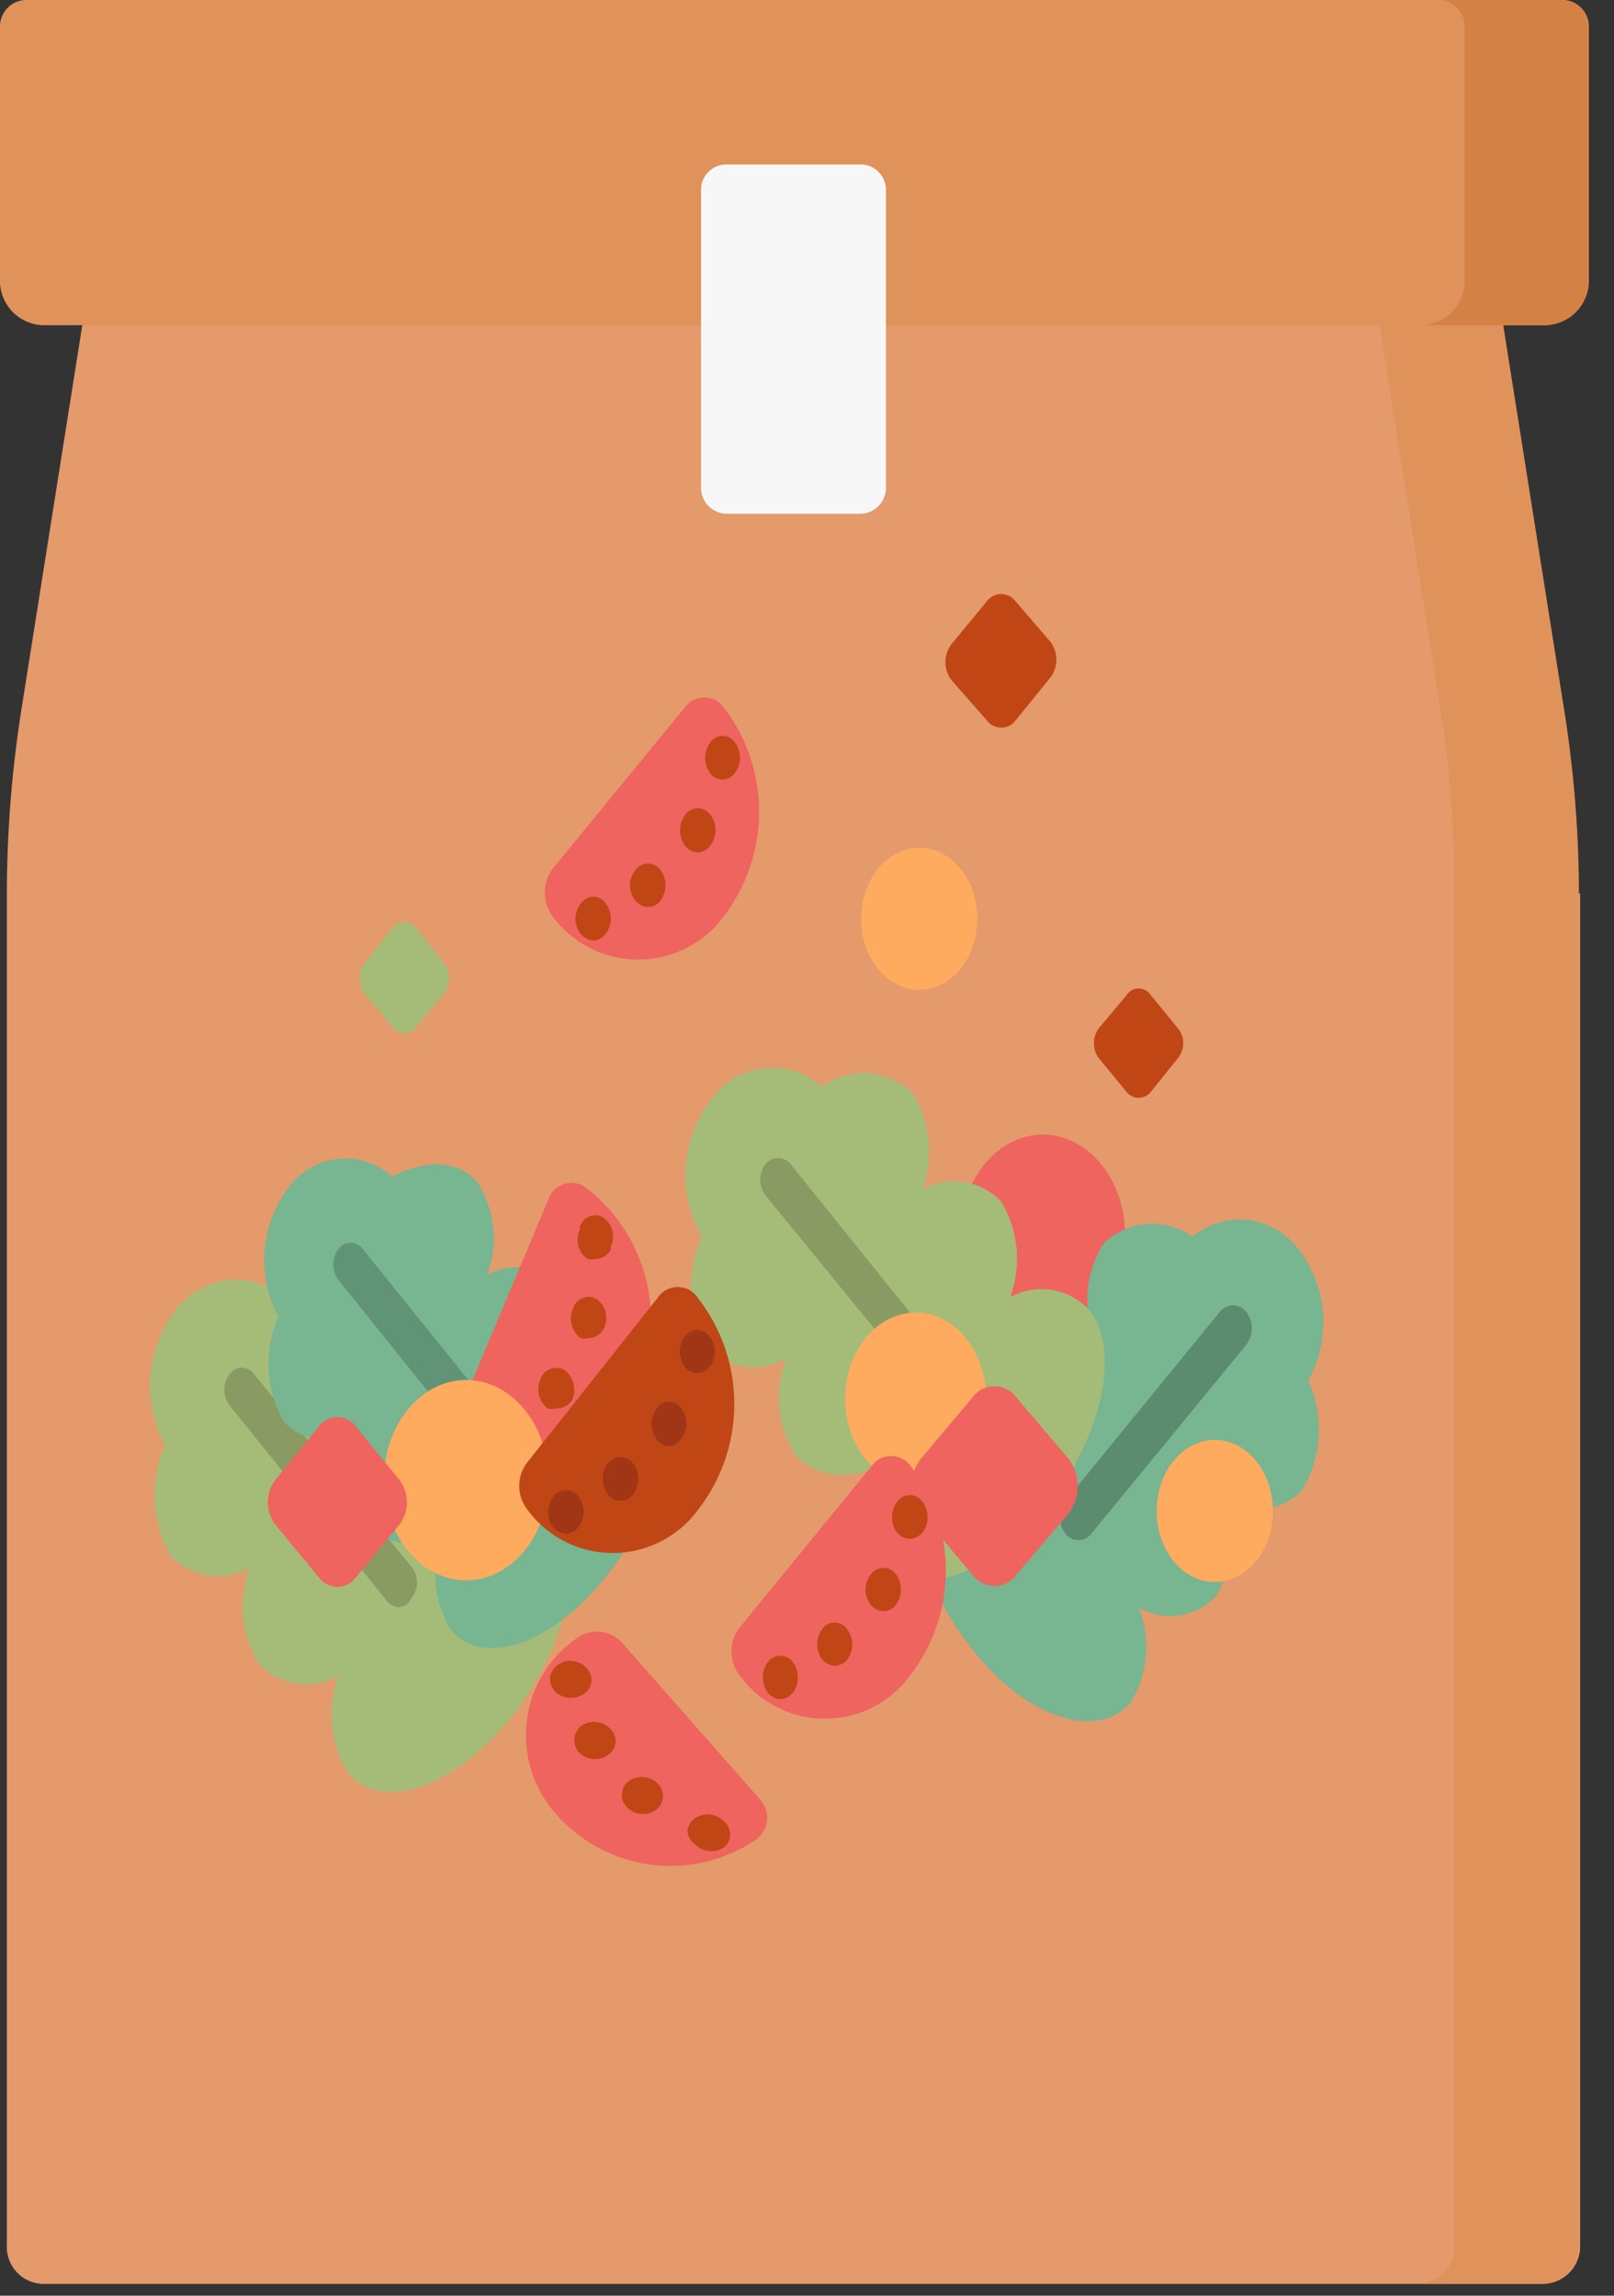
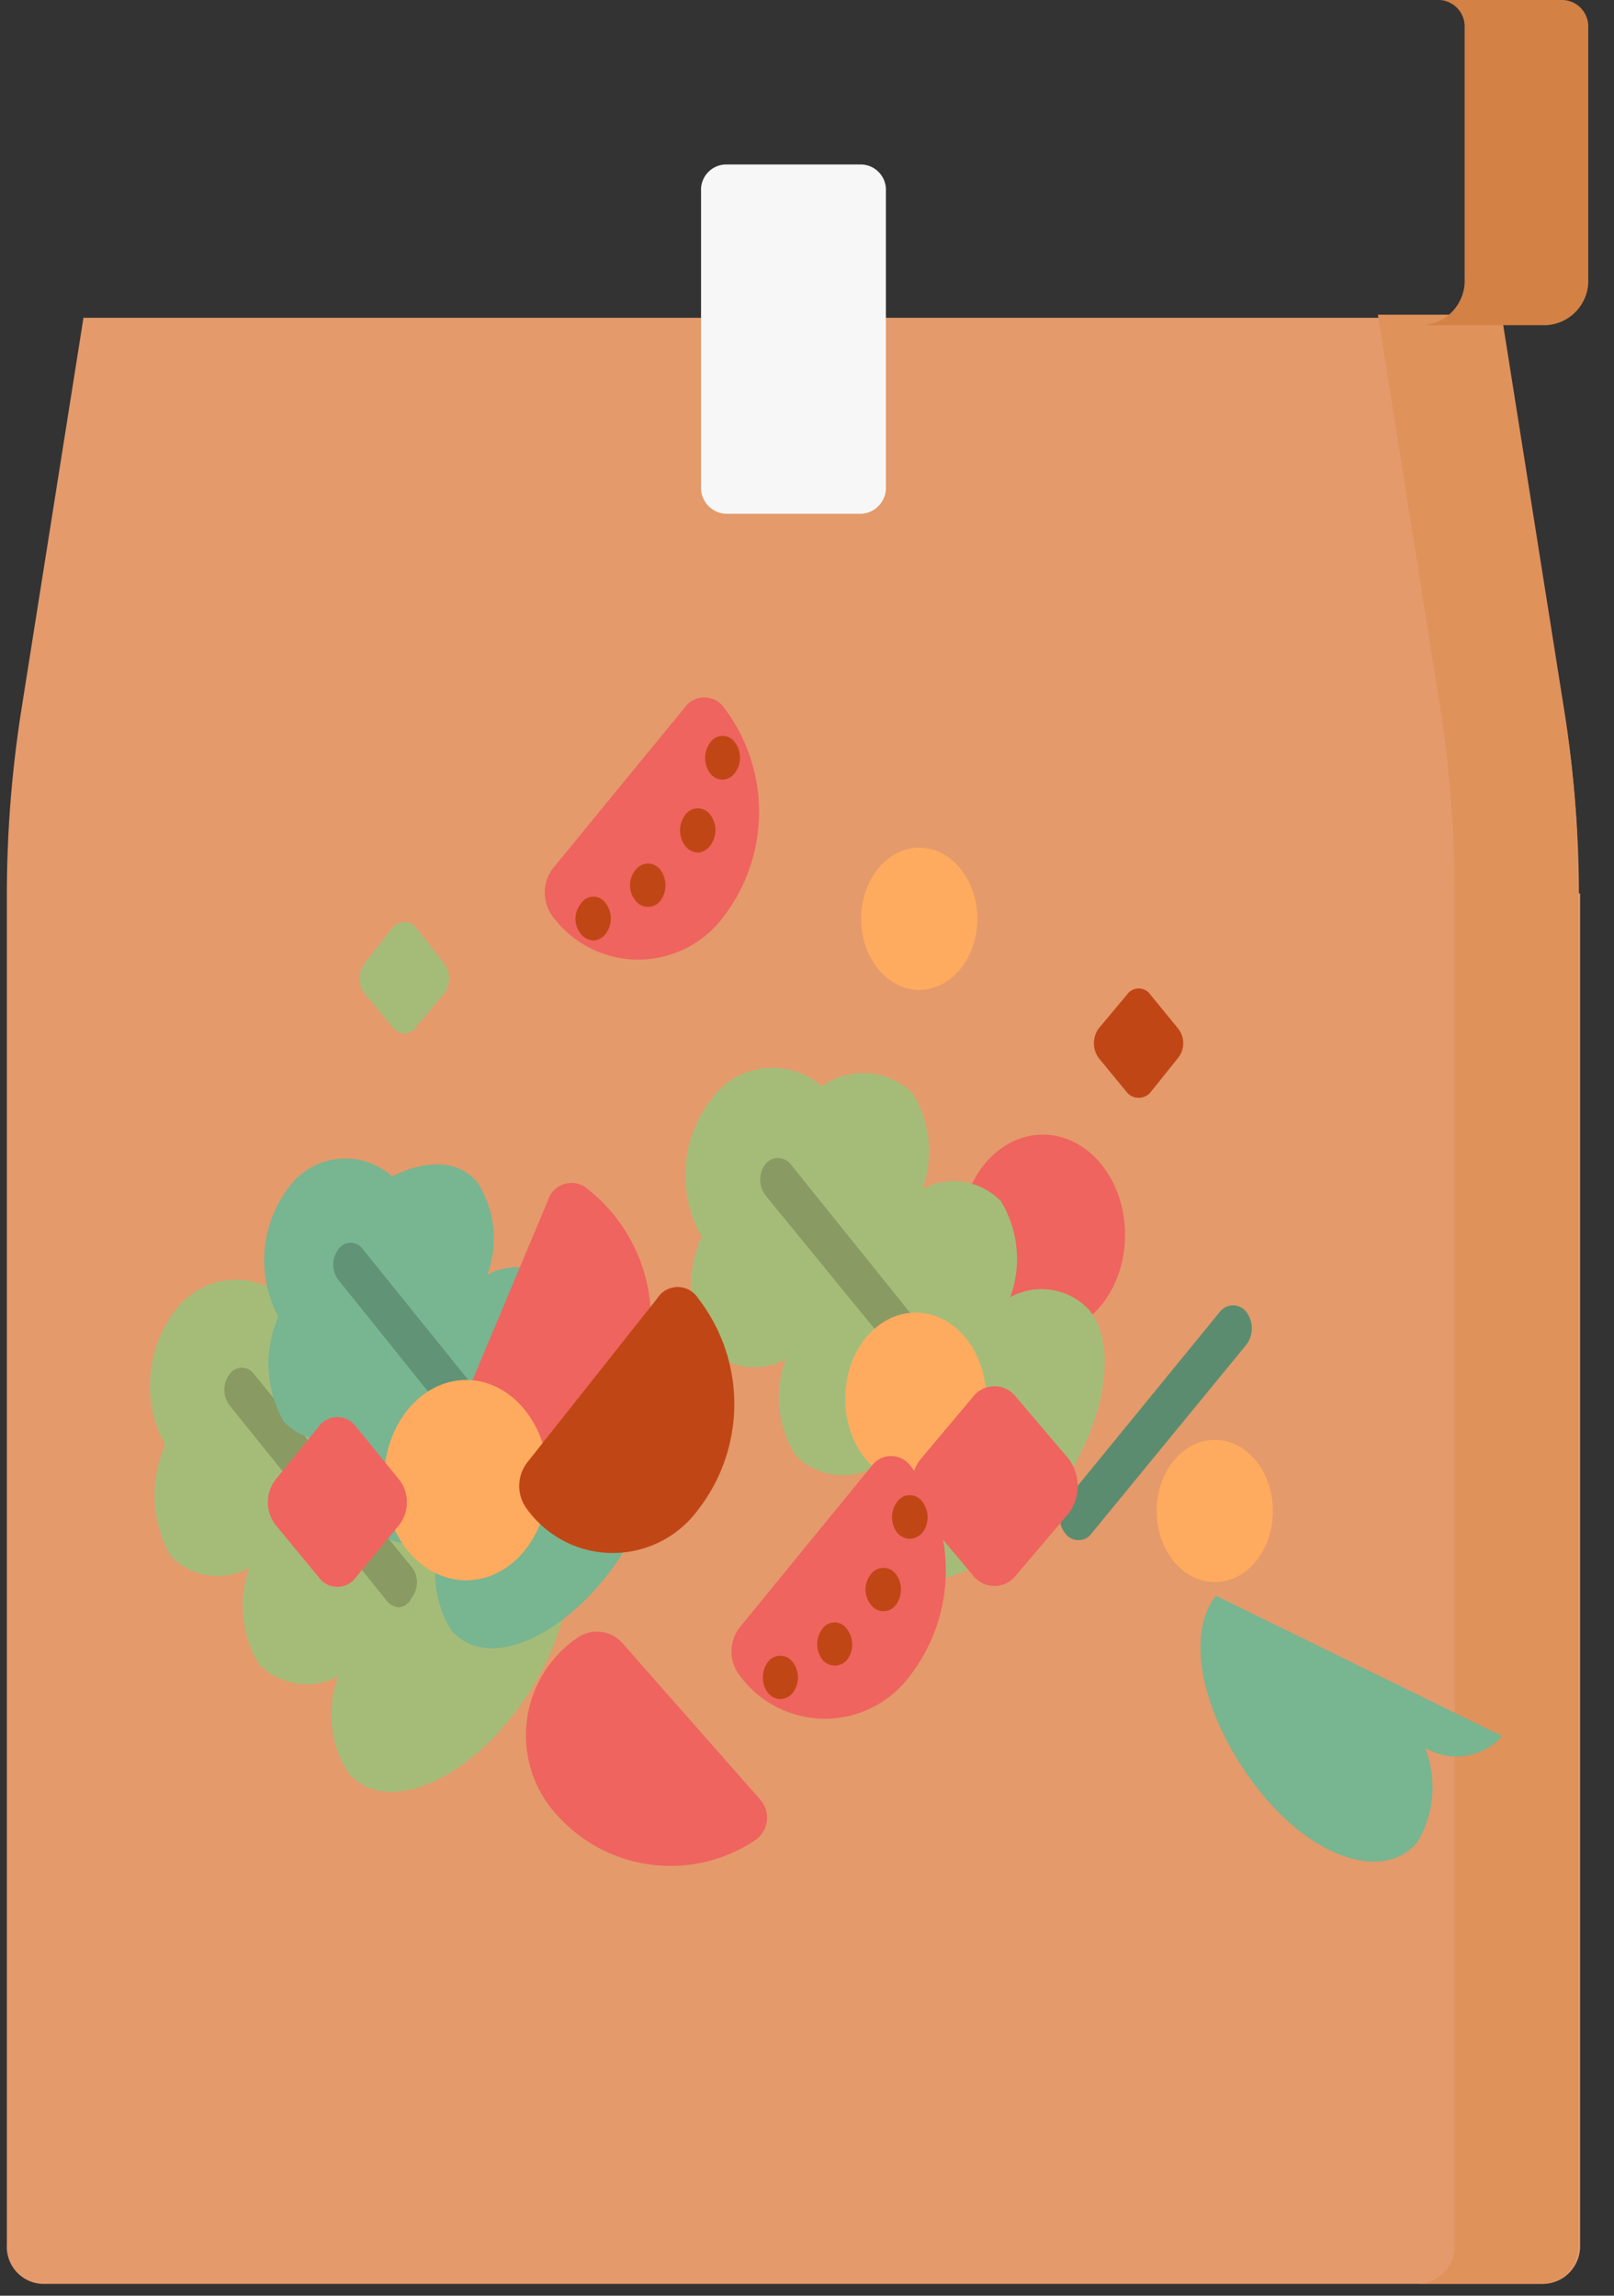
<svg xmlns="http://www.w3.org/2000/svg" width="45" height="64" fill="none">
  <rect width="100%" height="100%" fill="#333333" stroke="none" />
  <path d="M44.055 24.907v37.678a1.051 1.051 0 0 1-1 1.086H1.173a1.034 1.034 0 0 1-.982-1.086V24.907c.003-1.732.141-3.46.413-5.17L2.327 8.86h39.54l1.723 10.876c.286 1.709.43 3.438.43 5.171h.035Z" fill="#E49A6B" />
  <path d="M43.588 19.649 41.865 8.773h-3.448l1.724 10.876c.272 1.71.41 3.439.414 5.17v37.765a1.051 1.051 0 0 1-1 1.085h3.447a1.051 1.051 0 0 0 1-1.085V24.906c.01-1.761-.129-3.52-.414-5.257Z" fill="#E0925B" />
-   <path d="M43.074 9.066h-41.9A1.241 1.241 0 0 1 0 7.773V.776A.741.741 0 0 1 .691 0h42.9a.742.742 0 0 1 .707.776v6.997a1.241 1.241 0 0 1-1.224 1.293Z" fill="#E0925B" />
  <path d="M43.593 0h-3.447a.741.741 0 0 1 .689.776v6.997a1.24 1.24 0 0 1-1.172 1.293h3.447a1.24 1.24 0 0 0 1.172-1.293V.776a.741.741 0 0 0-.69-.776Z" fill="#D48145" />
  <path d="M24.01 14.323h-3.774a.726.726 0 0 1-.69-.758V5.326a.706.706 0 0 1 .69-.741h3.774a.707.707 0 0 1 .69.741v8.239a.724.724 0 0 1-.69.758Z" fill="#F8F7F7" />
  <path d="M12.948 39.352a1.81 1.81 0 0 0-2.103-.345 2.998 2.998 0 0 0-.276-2.671 1.948 1.948 0 0 0-2.602-.138 2.102 2.102 0 0 0-3.086.344 3.447 3.447 0 0 0-.275 3.74 3.447 3.447 0 0 0 .155 3.103 1.845 1.845 0 0 0 2.189.328 3.155 3.155 0 0 0 .275 2.688 1.861 1.861 0 0 0 2.207.328 3.034 3.034 0 0 0 .275 2.689c.914 1.103 2.93.448 4.5-1.483 1.567-1.93 2.136-4.412 1.223-5.515a1.828 1.828 0 0 0-2.19-.345 3.05 3.05 0 0 0-.292-2.723Z" fill="#A5BC79" />
  <path d="M11.137 44.81a.483.483 0 0 1-.345-.172l-4.395-5.463a.724.724 0 0 1 0-.862.414.414 0 0 1 .69 0l4.395 5.377a.69.69 0 0 1 0 .845.448.448 0 0 1-.345.276Z" fill="#899B62" />
  <path d="M15.655 35.865a1.724 1.724 0 0 0-2.069-.328 2.911 2.911 0 0 0-.258-2.55c-.517-.655-1.43-.673-2.396-.19a1.948 1.948 0 0 0-2.896.327 3.344 3.344 0 0 0-.275 3.585 3.257 3.257 0 0 0 .155 2.93 1.724 1.724 0 0 0 2.068.31 2.947 2.947 0 0 0 .259 2.569 1.724 1.724 0 0 0 2.068.31 3.05 3.05 0 0 0 .258 2.603c.88 1.069 2.775.43 4.275-1.413 1.5-1.845 2.017-4.206 1.155-5.275a1.724 1.724 0 0 0-2.086-.327 2.913 2.913 0 0 0-.258-2.551Z" fill="#78B591" />
  <path d="M13.93 41.037a.468.468 0 0 1-.345-.19l-4.154-5.17a.707.707 0 0 1 0-.845.414.414 0 0 1 .69 0l4.17 5.17a.69.69 0 0 1 0 .845.483.483 0 0 1-.361.19Z" fill="#619376" />
  <path d="M17.739 38.695a3.066 3.066 0 0 1-4.516 1.724 1.068 1.068 0 0 1-.328-1.276l2.379-5.67a.69.69 0 0 1 1.017-.397 4.636 4.636 0 0 1 1.448 5.619Z" fill="#EF645E" />
-   <path d="M14.29 40.709a.379.379 0 0 1-.224 0 .707.707 0 0 1-.207-.828.448.448 0 0 1 .655-.258.69.69 0 0 1 .224.81.534.534 0 0 1-.448.276ZM16.599 35.095a.38.38 0 0 1-.224 0 .655.655 0 0 1-.207-.81V34.2a.448.448 0 0 1 .655-.259.655.655 0 0 1 .207.81v.087a.483.483 0 0 1-.431.258ZM15.497 39.264a.379.379 0 0 1-.224 0 .672.672 0 0 1-.207-.81.465.465 0 0 1 .672-.258.69.69 0 0 1 .225.81.5.5 0 0 1-.466.258ZM16.412 37.302a.345.345 0 0 1-.224 0 .672.672 0 0 1-.207-.827.449.449 0 0 1 .655-.259.655.655 0 0 1 .207.81.482.482 0 0 1-.431.276Z" fill="#C14616" />
  <path d="M29.076 37.215c1.265 0 2.292-1.25 2.292-2.792 0-1.542-1.026-2.792-2.292-2.792-1.267 0-2.293 1.25-2.293 2.792 0 1.542 1.026 2.792 2.293 2.792Z" fill="#EF645E" />
-   <path d="M33.905 44.487a2.98 2.98 0 0 0 .259-2.637 1.724 1.724 0 0 0 2.154-.328 3.293 3.293 0 0 0 .156-3.033 3.343 3.343 0 0 0-.276-3.671 2.05 2.05 0 0 0-2.947-.345 1.948 1.948 0 0 0-2.482.19 2.948 2.948 0 0 0-.26 2.62 1.724 1.724 0 0 0-2.154.344 3 3 0 0 0-.275 2.62 1.723 1.723 0 0 0-2.155.327c-.896 1.103-.362 3.448 1.19 5.412 1.55 1.965 3.533 2.551 4.43 1.448a3 3 0 0 0 .206-2.62 1.724 1.724 0 0 0 2.154-.327Z" fill="#78B591" />
+   <path d="M33.905 44.487c-.896 1.103-.362 3.448 1.19 5.412 1.55 1.965 3.533 2.551 4.43 1.448a3 3 0 0 0 .206-2.62 1.724 1.724 0 0 0 2.154-.327Z" fill="#78B591" />
  <path d="M30.06 42.935a.447.447 0 0 1-.361-.19.723.723 0 0 1 0-.896l4.309-5.274a.465.465 0 0 1 .741 0 .758.758 0 0 1 0 .913l-4.326 5.274a.431.431 0 0 1-.362.173Z" fill="#5B8C6F" />
  <path d="M12.998 44.056c1.266 0 2.292-1.25 2.292-2.792 0-1.543-1.026-2.793-2.292-2.793-1.266 0-2.293 1.25-2.293 2.793 0 1.542 1.027 2.792 2.293 2.792Z" fill="#FFAB5F" />
  <path d="M27.908 33.491a1.827 1.827 0 0 0-2.189-.344 3.103 3.103 0 0 0-.276-2.672 1.982 1.982 0 0 0-2.533-.19 2.087 2.087 0 0 0-3.068.345 3.447 3.447 0 0 0-.276 3.844 3.344 3.344 0 0 0 .155 3.085 1.81 1.81 0 0 0 2.189.327 3.034 3.034 0 0 0 .276 2.69 1.844 1.844 0 0 0 2.189.327 3.084 3.084 0 0 0 .258 2.602c.914 1.103 2.93.448 4.516-1.482 1.586-1.93 2.12-4.412 1.207-5.516a1.81 1.81 0 0 0-2.19-.344 3.103 3.103 0 0 0-.258-2.672Z" fill="#A5BC79" />
  <path d="M20.181 25.546a2.966 2.966 0 0 1-4.774 0 1.12 1.12 0 0 1 0-1.327l3.688-4.499a.672.672 0 0 1 1.086 0 4.808 4.808 0 0 1 0 5.826Z" fill="#EF645E" />
  <path d="M25.63 27.596c.894 0 1.62-.887 1.62-1.982 0-1.094-.726-1.982-1.62-1.982-.895 0-1.62.888-1.62 1.982 0 1.095.724 1.982 1.62 1.982Z" fill="#FFAB5F" />
-   <path d="M29.285 17.89a.827.827 0 0 1 0 1l-.965 1.189a.5.5 0 0 1-.81 0l-.983-1.12a.827.827 0 0 1 0-1l.982-1.19a.5.5 0 0 1 .81 0l.966 1.121Z" fill="#C14616" />
  <path d="M12.393 26.874a.707.707 0 0 1 0 .81l-.792.948a.398.398 0 0 1-.655 0l-.793-.948a.707.707 0 0 1 0-.81l.793-1.017a.431.431 0 0 1 .655 0l.792 1.017Z" fill="#A5BC79" />
  <path d="M32.85 28.678a.655.655 0 0 1 0 .81l-.775.966a.43.43 0 0 1-.655 0l-.793-.966a.707.707 0 0 1 0-.81l.793-.948a.396.396 0 0 1 .655 0l.776.948Z" fill="#C14616" />
  <path d="M26.077 38.868a.447.447 0 0 1-.345-.172l-4.395-5.378a.724.724 0 0 1 0-.862.448.448 0 0 1 .707 0l4.395 5.464a.724.724 0 0 1 0 .862.518.518 0 0 1-.362.086Z" fill="#899B62" />
  <path d="M11.138 41.26a1.034 1.034 0 0 1 0 1.241l-1.224 1.483a.636.636 0 0 1-1.017 0L7.674 42.5a1.034 1.034 0 0 1 0-1.24l1.223-1.5a.637.637 0 0 1 1.017 0l1.224 1.5Z" fill="#EF645E" />
  <path d="M19.464 42.088a2.948 2.948 0 0 1-4.757 0 1.069 1.069 0 0 1 0-1.327l3.62-4.568a.672.672 0 0 1 1.137 0 4.809 4.809 0 0 1 0 5.895Z" fill="#C14616" />
  <path d="M25.53 41.384c1.085 0 1.965-1.072 1.965-2.395 0-1.324-.88-2.396-1.965-2.396s-1.965 1.072-1.965 2.396c0 1.323.88 2.395 1.965 2.395ZM33.87 44.105c.895 0 1.62-.887 1.62-1.982s-.725-1.982-1.62-1.982c-.895 0-1.62.887-1.62 1.982s.725 1.982 1.62 1.982Z" fill="#FFAB5F" />
  <path d="M29.803 40.68a1.276 1.276 0 0 1 0 1.5l-1.465 1.723a.759.759 0 0 1-1.224 0l-1.448-1.723a1.224 1.224 0 0 1 0-1.5l1.448-1.723a.759.759 0 0 1 1.224 0l1.465 1.723Z" fill="#EF645E" />
  <path d="M16.545 26.218a.483.483 0 0 1-.344-.172.672.672 0 0 1 0-.862.413.413 0 0 1 .689 0 .706.706 0 0 1 0 .845.448.448 0 0 1-.345.19ZM20.147 21.734a.431.431 0 0 1-.345-.172.724.724 0 0 1 0-.862.414.414 0 0 1 .69 0 .706.706 0 0 1 0 .844.43.43 0 0 1-.345.19ZM18.067 25.283a.43.43 0 0 1-.345-.172.672.672 0 0 1 0-.862.43.43 0 0 1 .69 0 .723.723 0 0 1 0 .862.43.43 0 0 1-.345.172ZM19.464 23.77a.484.484 0 0 1-.362-.19.724.724 0 0 1 0-.861.431.431 0 0 1 .706 0 .707.707 0 0 1 0 .845.465.465 0 0 1-.344.206Z" fill="#C14616" />
-   <path d="M15.788 42.76a.518.518 0 0 1-.362-.172.724.724 0 0 1 0-.862.431.431 0 0 1 .706 0 .706.706 0 0 1 0 .844.463.463 0 0 1-.344.19ZM19.46 38.28a.449.449 0 0 1-.363-.173.69.69 0 0 1 0-.844.415.415 0 0 1 .69 0 .69.69 0 0 1 0 .844.449.449 0 0 1-.328.172ZM17.31 41.832a.447.447 0 0 1-.363-.172.724.724 0 0 1 0-.862.448.448 0 0 1 .707 0 .724.724 0 0 1 0 .862.449.449 0 0 1-.345.172ZM18.652 40.314a.465.465 0 0 1-.345-.19.724.724 0 0 1 0-.862.412.412 0 0 1 .69 0 .707.707 0 0 1 0 .845.448.448 0 0 1-.345.207Z" fill="#A03615" />
  <path d="M25.388 46.694a2.946 2.946 0 0 1-4.775 0 1.086 1.086 0 0 1 0-1.31l3.689-4.516a.672.672 0 0 1 1.086 0 4.81 4.81 0 0 1 0 5.826Z" fill="#EF645E" />
  <path d="M21.756 47.367a.45.45 0 0 1-.345-.173.724.724 0 0 1 0-.861.43.43 0 0 1 .69 0 .707.707 0 0 1 0 .861.449.449 0 0 1-.345.173ZM25.358 42.901a.517.517 0 0 1-.345-.172.724.724 0 0 1 0-.862.431.431 0 0 1 .707 0 .724.724 0 0 1 0 .862.52.52 0 0 1-.362.172ZM23.269 46.433a.45.45 0 0 1-.345-.172.706.706 0 0 1 0-.845.413.413 0 0 1 .69 0 .707.707 0 0 1 0 .862.449.449 0 0 1-.345.155ZM24.631 44.916a.431.431 0 0 1-.344-.172.673.673 0 0 1 0-.862.43.43 0 0 1 .69 0 .724.724 0 0 1 0 .861.432.432 0 0 1-.346.173Z" fill="#C14616" />
  <path d="M15.565 50.639a3.292 3.292 0 0 1 .534-4.981.948.948 0 0 1 1.259.155l3.826 4.343a.76.76 0 0 1-.12 1.138 4.24 4.24 0 0 1-5.499-.655Z" fill="#EF645E" />
-   <path d="M15.338 46.764a.517.517 0 0 1 .207-.345.603.603 0 0 1 .81.086.464.464 0 0 1-.086.724.638.638 0 0 1-.81-.086.569.569 0 0 1-.121-.38ZM19.168 51.035a.484.484 0 0 1 .207-.345.638.638 0 0 1 .81.086.467.467 0 0 1 0 .724.638.638 0 0 1-.81-.086.483.483 0 0 1-.207-.379ZM16.012 48.45a.516.516 0 0 1 .207-.345.637.637 0 0 1 .81.103.465.465 0 0 1-.086.724.637.637 0 0 1-.81-.086.569.569 0 0 1-.12-.396ZM17.342 49.985a.465.465 0 0 1 .207-.345.638.638 0 0 1 .81.103.483.483 0 0 1-.086.724.62.62 0 0 1-.81-.103.449.449 0 0 1-.12-.38Z" fill="#C14616" />
</svg>